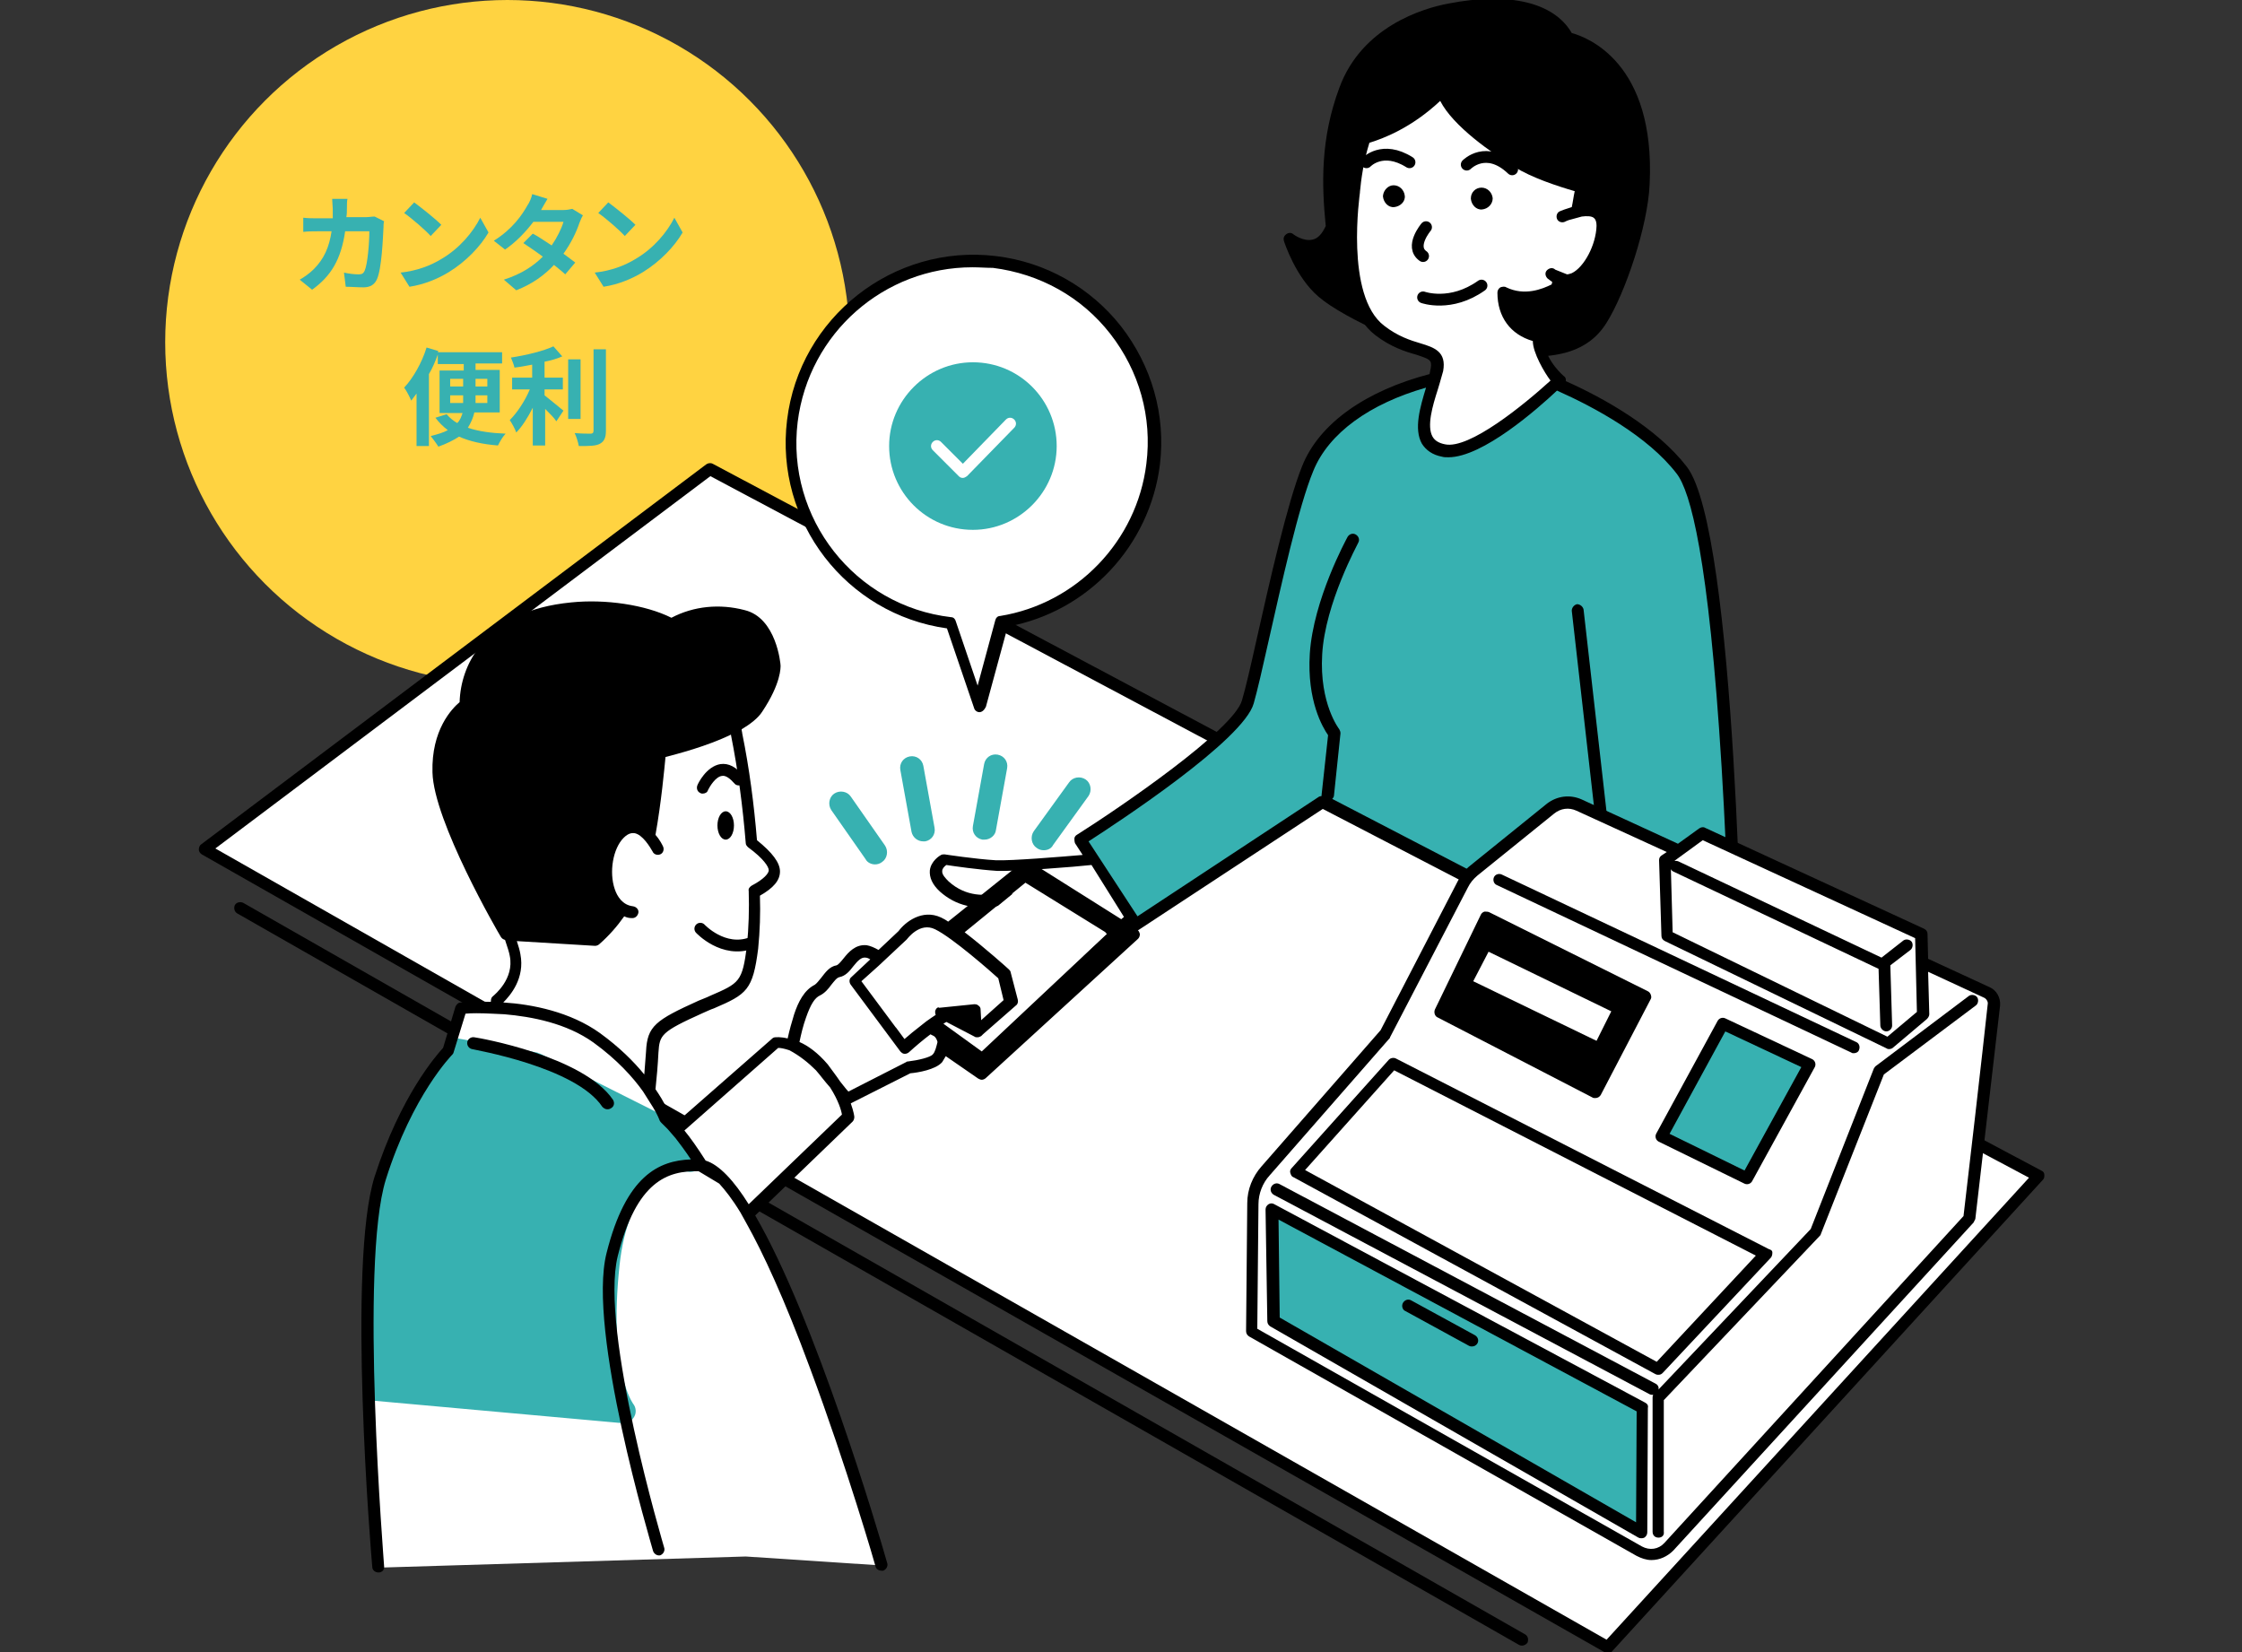
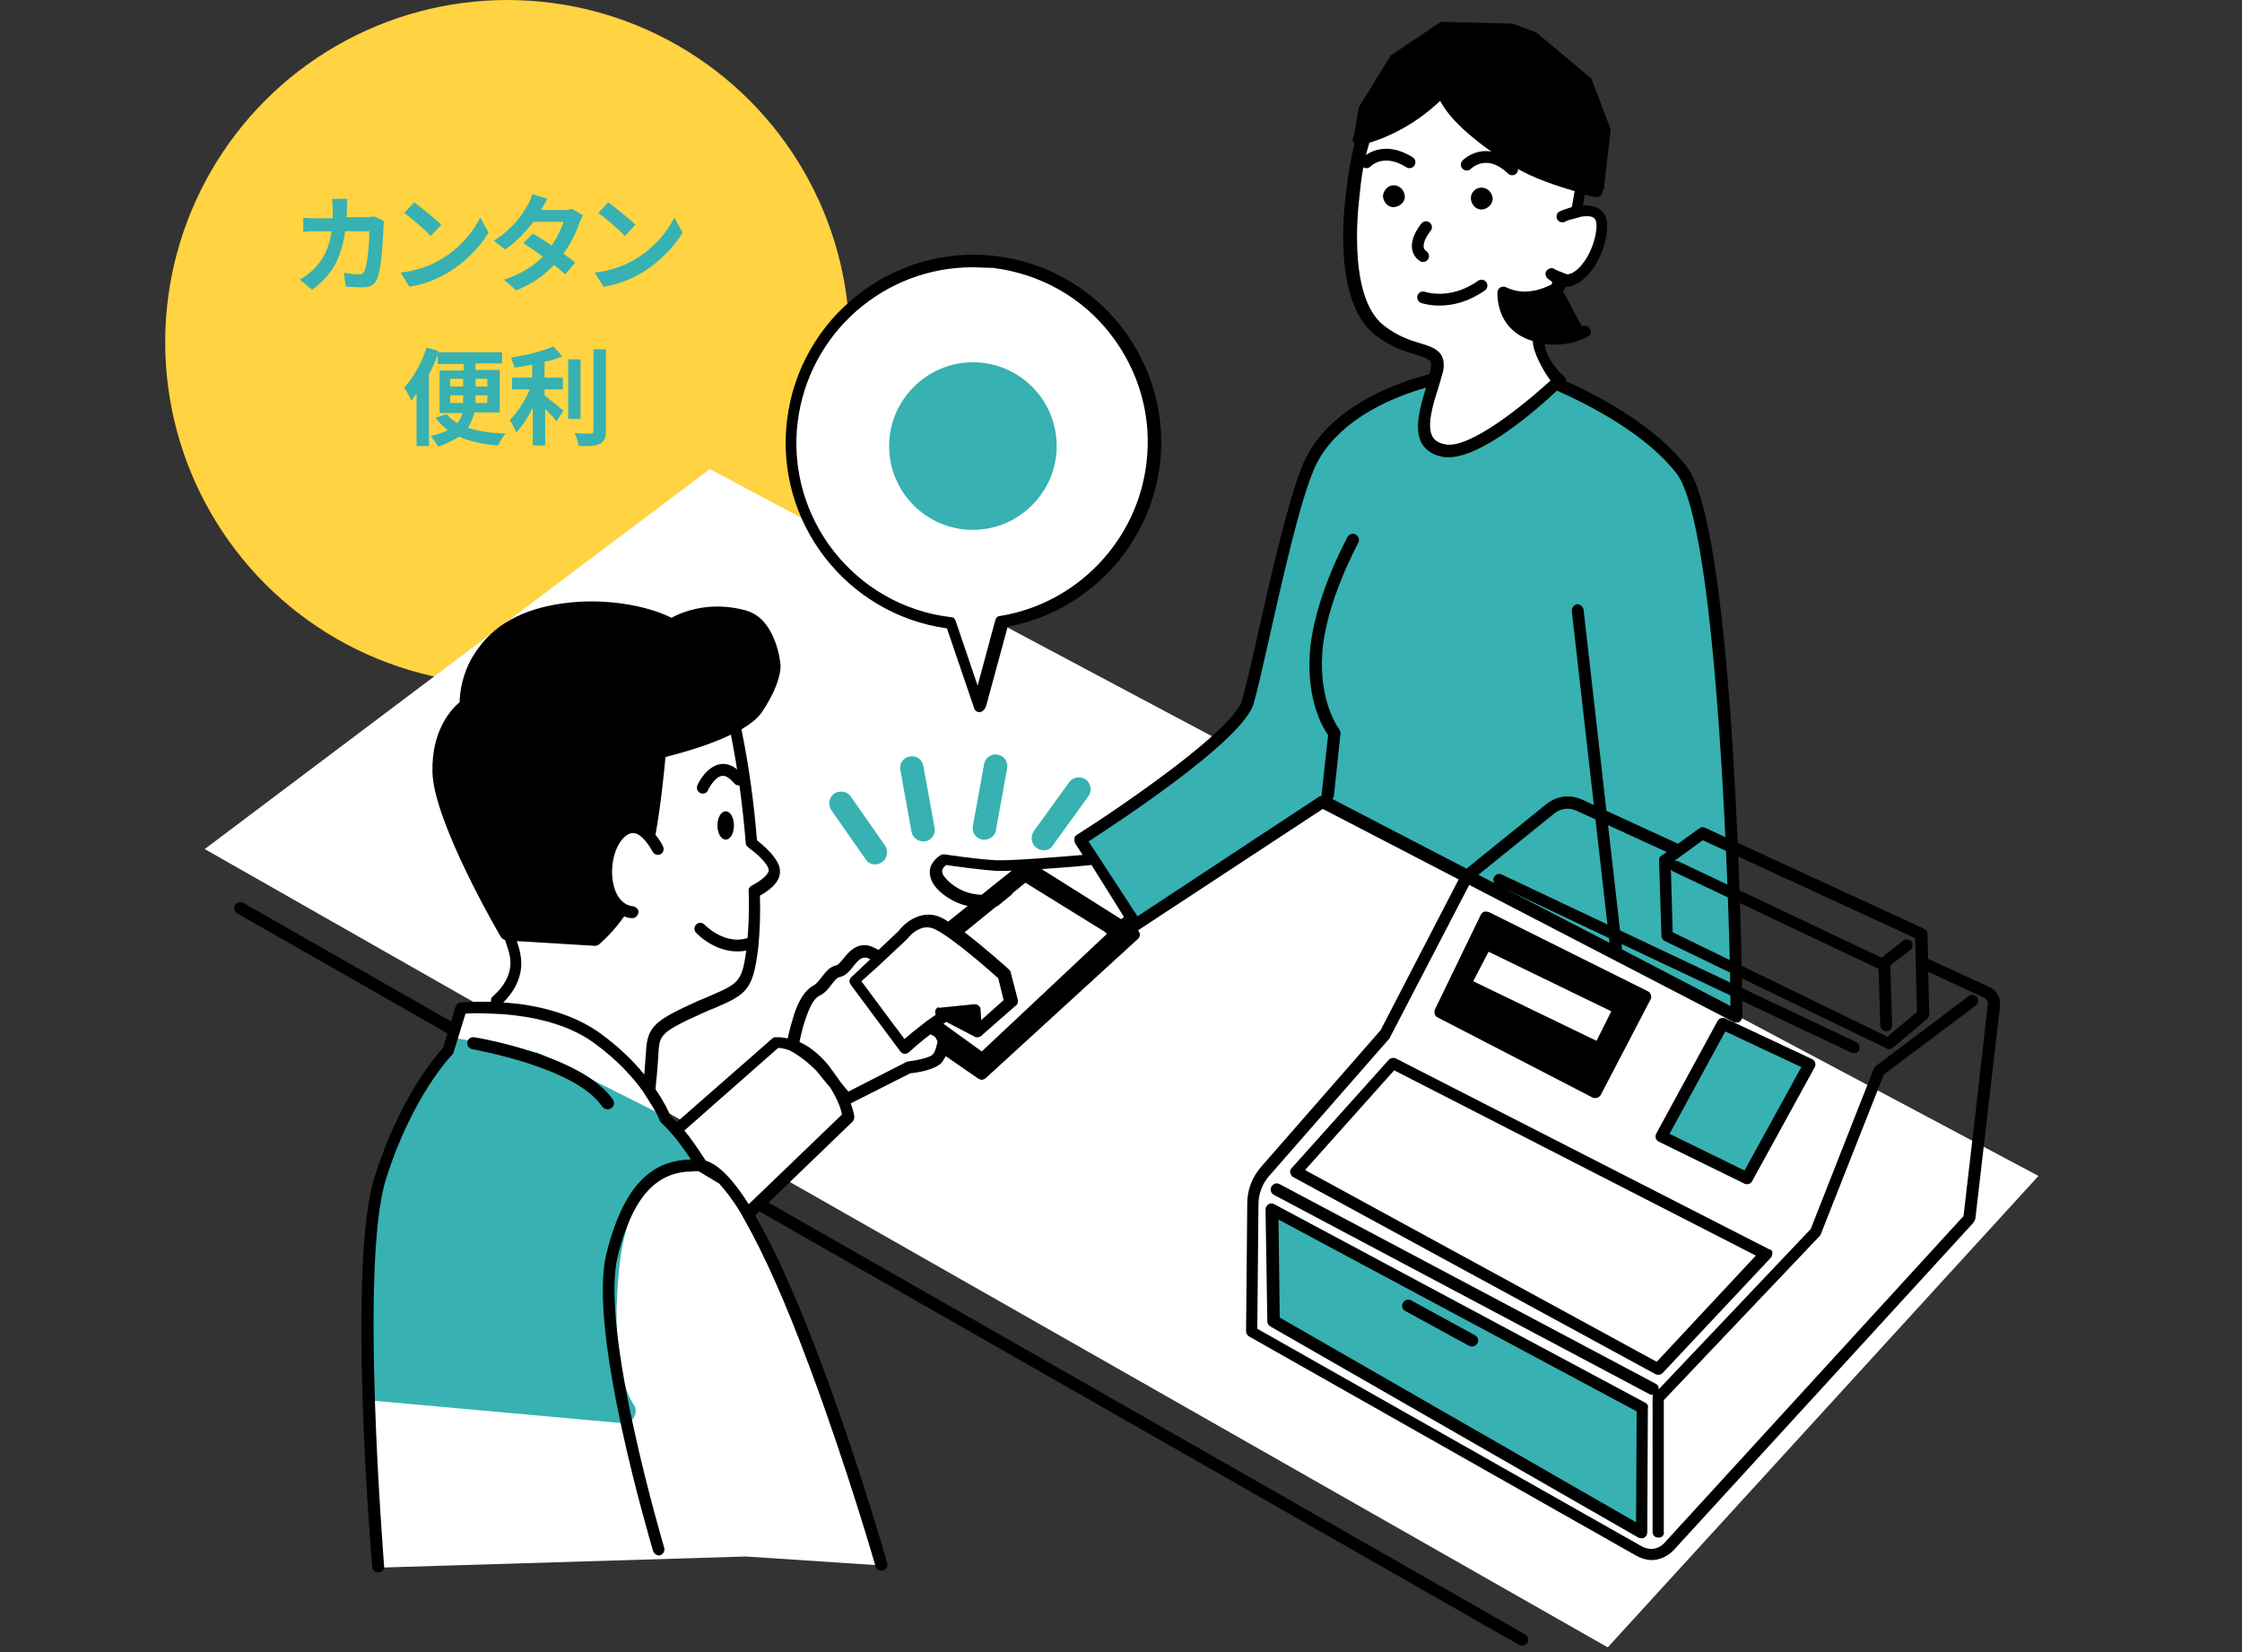
<svg xmlns="http://www.w3.org/2000/svg" version="1.1" id="レイヤー_1" x="0px" y="0px" viewBox="0 0 380 280" style="enable-background:new 0 0 380 280;" xml:space="preserve">
  <rect x="0" y="0" width="380" height="280" fill="#333333" stroke="none" />
  <style type="text/css">
	.st0{fill:#FFD341;}
	.st1{enable-background:new    ;}
	.st2{fill:#37b1b1;}
	.st3{fill-rule:evenodd;clip-rule:evenodd;fill:#FFFFFF;}
	.st4{fill-rule:evenodd;clip-rule:evenodd;fill:#37b1b1;}
	.st5{fill-rule:evenodd;clip-rule:evenodd;}
	.st6{fill:none;stroke:#000000;stroke-width:2;stroke-linecap:round;stroke-linejoin:round;}
	.st7{fill:#37b1b1;}
	.st8{fill:#020000;}
	.st9{fill:#FFFFFF;}
</style>
  <g id="グループ_267" transform="translate(220 -122)">
    <circle id="楕円形_39" class="st0" cx="-134" cy="180" r="58" />
    <g class="st1">
      <path class="st2" d="M-161.2,157.2c0,0.6,0,1.1-0.1,1.6h3.4c0.5,0,0.9-0.1,1.4-0.1l1.6,0.8c-0.1,0.3-0.1,0.8-0.1,1    c-0.1,1.9-0.3,7-1.1,8.8c-0.4,0.9-1.1,1.4-2.3,1.4c-1,0-2.1-0.1-3-0.1l-0.3-2.4c0.9,0.2,1.8,0.3,2.5,0.3c0.6,0,0.8-0.2,1-0.6    c0.5-1.1,0.8-4.7,0.8-6.7h-4.1c-0.7,4.8-2.4,7.6-5.6,9.9l-2.1-1.7c0.7-0.4,1.6-1,2.4-1.8c1.7-1.7,2.6-3.7,3-6.4h-2.4    c-0.6,0-1.6,0-2.4,0.1v-2.4c0.8,0.1,1.7,0.1,2.4,0.1h2.6c0-0.5,0-1,0-1.6c0-0.4-0.1-1.2-0.1-1.7h2.6    C-161.2,156-161.2,156.7-161.2,157.2z" />
      <path class="st2" d="M-145.2,165.9c3.1-1.8,5.4-4.6,6.6-7l1.4,2.5c-1.4,2.4-3.8,4.9-6.7,6.7c-1.8,1.1-4.1,2.1-6.7,2.5l-1.5-2.4    C-149.3,167.9-147,167-145.2,165.9z M-145.2,160.1l-1.8,1.9c-0.9-1-3.2-3-4.5-3.9l1.7-1.8C-148.6,157.2-146.3,159-145.2,160.1z" />
      <path class="st2" d="M-128.3,157.6h3.7c0.6,0,1.2-0.1,1.6-0.2l1.8,1.1c-0.2,0.3-0.4,0.8-0.6,1.3c-0.5,1.5-1.4,3.4-2.7,5.2    c0.8,0.6,1.5,1.1,2,1.5l-1.7,2c-0.5-0.5-1.2-1-1.9-1.6c-1.6,1.7-3.6,3.2-6.4,4.3l-2.1-1.8c3.1-1,5.1-2.4,6.6-3.9    c-1.2-0.9-2.4-1.7-3.3-2.3l1.6-1.6c1,0.5,2.1,1.3,3.2,2c0.9-1.3,1.7-2.9,2-4h-5.1c-1.3,1.7-2.9,3.4-4.8,4.7l-1.9-1.5    c3.2-2,4.8-4.4,5.7-6c0.3-0.4,0.7-1.3,0.8-1.9l2.6,0.8C-127.6,156.4-128.1,157.2-128.3,157.6z" />
      <path class="st2" d="M-112.3,165.9c3.1-1.8,5.4-4.6,6.6-7l1.4,2.5c-1.4,2.4-3.8,4.9-6.7,6.7c-1.8,1.1-4.1,2.1-6.7,2.5l-1.5-2.4    C-116.4,167.9-114.1,167-112.3,165.9z M-112.3,160.1l-1.8,1.9c-0.9-1-3.2-3-4.5-3.9l1.7-1.8C-115.7,157.2-113.4,159-112.3,160.1z" />
    </g>
    <g class="st1">
      <path class="st2" d="M-139.6,191.9c-0.2,0.9-0.6,1.8-1.1,2.6c1.8,0.6,3.9,0.9,6.4,1c-0.5,0.5-1,1.4-1.3,2    c-2.6-0.2-4.8-0.7-6.6-1.5c-0.9,0.6-2.1,1.2-3.5,1.7c-0.3-0.5-0.9-1.3-1.3-1.8c1.2-0.3,2.2-0.6,2.9-1c-0.8-0.6-1.5-1.3-2.1-2.1    l1.9-0.6c0.5,0.6,1.1,1.1,1.8,1.5c0.5-0.5,0.7-1.1,0.9-1.7h-3.9v-7.2h4.1v-1.1h-4.4v-1.6c-0.4,1.1-0.9,2.3-1.5,3.3v12.2h-2.1v-8.9    c-0.3,0.4-0.6,0.8-0.9,1.2c-0.2-0.5-0.8-1.7-1.2-2.2c1.5-1.6,3-4.2,3.8-6.8l2,0.6l-0.1,0.2h10.9v1.9h-4.5v1.1h4.1v7.2H-139.6z     M-143.7,187.5h2.2v-1.3h-2.2V187.5z M-141.5,190.3c0-0.2,0-0.5,0-0.7V189h-2.2v1.3H-141.5z M-137.4,189h-2v0.6c0,0.2,0,0.5,0,0.7    h2V189z M-139.4,186.2v1.3h2v-1.3H-139.4z" />
      <path class="st2" d="M-127.7,189c0.9,0.7,2.7,2.2,3.2,2.6l-1.2,1.8c-0.4-0.6-1.2-1.4-1.9-2.1v6.2h-2.1v-6.4    c-0.8,1.6-1.8,3.2-2.8,4.2c-0.2-0.6-0.7-1.5-1.1-2.1c1.3-1.3,2.6-3.3,3.4-5.2h-3v-2h3.4v-2.2c-1,0.2-2.1,0.4-3,0.5    c-0.1-0.5-0.4-1.2-0.6-1.7c2.6-0.4,5.5-1.1,7.2-1.9l1.5,1.7c-0.9,0.4-1.9,0.7-3,0.9v2.7h3.1v2h-3.1V189z M-121.6,193h-2.1v-10.1    h2.1V193z M-117.3,181.1V195c0,1.2-0.3,1.8-1,2.2c-0.7,0.4-1.9,0.4-3.6,0.4c-0.1-0.6-0.4-1.6-0.7-2.2c1.2,0.1,2.3,0.1,2.7,0.1    c0.3,0,0.5-0.1,0.5-0.5v-13.8H-117.3z" />
    </g>
  </g>
  <g>
    <path id="パス_1130" class="st3" d="M34.7,143.9l85.6-64.4l225.2,119.8l-73,79.9L34.7,143.9z" />
-     <path d="M272.6,280.2c-0.2,0-0.3,0-0.5-0.1L34.2,144.8c-0.3-0.2-0.5-0.5-0.5-0.8s0.1-0.7,0.4-0.9l85.6-64.4   c0.3-0.2,0.7-0.3,1.1-0.1l225.2,119.8c0.3,0.1,0.5,0.4,0.5,0.7s0,0.6-0.2,0.8l-73,79.9C273.1,280.1,272.8,280.2,272.6,280.2z    M36.5,143.8l235.8,134.1l71.6-78.3L120.4,80.7L36.5,143.8z" />
    <path d="M258,278.9c-0.2,0-0.3,0-0.5-0.1l-217.3-124c-0.5-0.3-0.6-0.9-0.4-1.4c0.3-0.5,0.9-0.6,1.4-0.4l217.3,124   c0.5,0.3,0.6,0.9,0.4,1.4C258.7,278.7,258.3,278.9,258,278.9z" />
  </g>
  <g>
    <path id="パス_1132" class="st4" d="M257.4,62.4c0,0,19.4,6.5,27.7,17.3s9.4,92.5,9.4,92.5l-70.2-36.3l-31.7,20.9l-9.4-14.4   c0,0,26.6-16.9,28.4-23.4s6.5-30.6,10.1-39.6S238,62.8,257.4,62.4" />
    <path id="パス_1135" class="st3" d="M185.4,145.7c0,0-12.9,1.2-16.5,1s-8.8-1-8.8-1s-3.2,1.7,0,4.6c3.1,2.8,6.6,2.7,9.3,2.2   s8.8,2.9,8.8,2.9l6.5,6.2l7-5.8L185.4,145.7z" />
-     <path d="M266.4,5.6c-3-5.2-10.6-7-20.9-5c-4.3,0.8-14.7,3.9-18.5,14.3c-3.2,8.6-3,16.3-2.3,23.4c-0.6,1.3-1.3,2.1-2.2,2.3   c-1.6,0.4-3.3-0.9-3.3-0.9c-0.3-0.3-0.8-0.3-1.2,0c-0.4,0.3-0.5,0.7-0.4,1.1c0.1,0.3,2,6.2,5.9,9.5c4.4,3.8,17.2,9.3,21.9,9.9   c2.8,0.3,5.7,0.5,8.5,0.5c1.9,0,3.8-0.1,5.6-0.2l0.3,0c3.7-0.2,9.2-0.5,12.5-5.8c3.2-5.1,7-16.4,7.3-23.5   C280.6,10.6,269,6.3,266.4,5.6z" />
    <path class="st3" d="M267.2,36c1.2-5.9,1.9-11.7,0.9-15.3c-2.3-8.6-6.9-15.2-16.7-14.7c-15.8,0.8-20.9,15.5-22,26.4l0,0   c0,0-2.7,18,4.5,23.6c5.7,4.4,10.5,2.5,9.7,6.6c-0.8,4.2-5.2,12.5,1,13.8c6.2,1.3,19.7-11.9,19.7-11.9s-5.2-4.4-3.1-8.8   c0.6-1.4,1.8-4.4,3-8.2c3.8,1.4,7.2-4.6,7.3-8.9C271.7,35.5,269.2,35.5,267.2,36z" />
    <path d="M285.9,79.1c-5.1-6.6-14-11.6-20.5-14.5c0-0.1,0-0.1,0-0.2c0-0.3-0.1-0.5-0.4-0.7c0,0-2.9-2.5-3.2-5.4   c0.6,0.1,1.3,0.1,1.8,0.1c3.5,0,5.5-1.4,5.6-1.4c0.5-0.3,0.6-0.9,0.2-1.4c-0.3-0.4-0.8-0.5-1.3-0.3l-3.2-6c0.1-0.1,0.1-0.1,0.1-0.1   c0.2-0.2,0.3-0.4,0.4-0.6c0.5,0,1.1-0.1,1.6-0.4c3.1-1.4,5.3-6.1,5.4-9.7c0.1-1.8-0.7-2.7-1.4-3.1c-0.8-0.5-1.7-0.6-2.7-0.6   c0.1-0.6,0.2-1.2,0.3-1.8c1,0.3,1.7,0.4,1.8,0.4c0.1,0,0.1,0,0.2,0c0.5,0,0.9-0.3,1-0.8c0-0.1,0-0.2,0-0.3l0.2,0l1.2-10.4l-3.3-8.6   l-9.3-7.8l-4-1.5l-12.2-0.3l-8.5,5.7l-5.4,8.8l-0.8,4.7c-0.2,0.2-0.2,0.5-0.2,0.8c0,0,0,0.1,0,0.1l0,0.2l0.1,0   c0.1,0.1,0.1,0.2,0.2,0.3c-0.6,2.4-1.1,5-1.4,8c-0.2,1.1-2.7,18.7,4.9,24.5c2.6,2,5.1,2.8,6.9,3.3c2.4,0.8,2.7,0.9,2.5,2.3   c-0.1,0.3-0.1,0.6-0.2,1c-10.7,2.8-18.7,8.3-21.6,15.6c-2.5,6.2-5.5,19.5-7.7,29.3c-1,4.5-1.9,8.4-2.5,10.4   c-1.4,5-20.7,18.2-28,22.8c-0.2,0.1-0.4,0.4-0.4,0.6s0,0.5,0.1,0.8l1.3,2c-3.6,0.3-12,1-14.7,0.9c-3.5-0.2-8.7-1-8.7-1   c-0.2,0-0.4,0-0.6,0.1c-0.2,0.1-1.7,1-1.9,2.6c-0.1,1.2,0.4,2.4,1.7,3.6c2.7,2.4,6,3.2,10.2,2.4c1.7-0.3,5.8,1.5,8,2.7l6.4,6.1   c0.2,0.2,0.4,0.3,0.7,0.3c0.2,0,0.5-0.1,0.6-0.2l6.3-5.2l0.1,0.1c0.1,0.2,0.4,0.4,0.6,0.4c0.3,0.1,0.5,0,0.8-0.1l31.2-20.5   l69.6,36.1c0.1,0.1,0.3,0.1,0.5,0.1c0.2,0,0.4,0,0.5-0.1c0.3-0.2,0.5-0.5,0.5-0.9C295.4,168.8,294.3,90,285.9,79.1z M244.6,62.9   C244.6,62.8,244.6,62.8,244.6,62.9c0.6-3.3-1.5-4-3.8-4.7c-1.7-0.5-3.9-1.2-6.2-3c-6.7-5.1-4.1-22.4-4.1-22.6c0,0,0,0,0-0.1   c0.2-2.1,0.6-5.1,1.6-8.3c2.3-0.7,7.1-2.5,12-7.1c2.2,4.3,8.7,8.8,12.6,11.2c2.9,1.8,7.1,3.2,10.2,4.1c-0.2,0.9-0.3,1.8-0.5,2.7   c-1,0.3-1.8,0.6-2,0.7c-0.5,0.2-0.7,0.8-0.5,1.3c0.2,0.5,0.8,0.7,1.3,0.5c0.2-0.1,0.4-0.2,0.7-0.3l2.2-0.6c0.8-0.1,1.6-0.1,2,0.2   c0.1,0.1,0.5,0.3,0.5,1.4c-0.1,3.2-2.1,7-4.2,8c-0.3,0.1-0.6,0.2-0.8,0.2l-2-0.8c-0.4-0.4-1-0.3-1.4,0.1c-0.4,0.4-0.3,1,0.1,1.4   c0.3,0.2,0.5,0.4,0.8,0.6c0,0.1-0.1,0.2-0.1,0.4c-1.6,0.8-4.6,2-7.7,0.5c-0.3-0.2-0.7-0.1-1,0c-0.3,0.2-0.5,0.5-0.5,0.9   c0,4.1,2.2,7.1,6,8.2c0,2,2,5.4,3,6.7c-4.5,4.1-13.8,11.7-17.9,10.8c-1-0.2-1.7-0.6-2.1-1.3c-1-1.8,0-5.2,0.9-8   c0.1-0.3,0.2-0.7,0.3-1 M184.8,160.2l-5.8-5.6c-0.1-0.1-0.1-0.1-0.2-0.2c-0.6-0.3-5.6-3.1-8.7-3.1c-0.3,0-0.5,0-0.8,0.1   c-2.2,0.4-5.5,0.7-8.5-2c-0.5-0.5-1.2-1.2-1.1-1.8c0-0.4,0.4-0.8,0.7-1c1.3,0.2,5.5,0.8,8.6,1c3.2,0.1,13.4-0.7,16-1l5.5,8.8   L184.8,160.2z M274.9,160.9c0-0.1,0-0.2,0-0.4l-6.5-57.2c-0.1-0.5-0.6-0.9-1.1-0.9c-0.5,0.1-0.9,0.6-0.9,1.1l6.4,56.3l-47-24.4   c0.2-0.2,0.3-0.4,0.3-0.6l1.1-10.5c0-0.3-0.1-0.5-0.2-0.7c0,0-3.4-4.3-2.9-12.7c0.5-8.7,6.1-18.8,6.1-18.9c0.3-0.5,0.1-1.1-0.4-1.4   s-1.1-0.1-1.4,0.4c-0.2,0.4-5.8,10.6-6.4,19.8c-0.5,8,2.2,12.5,3.1,13.8l-1.1,10.1c0,0.1,0,0.1,0,0.2c-0.1,0-0.3,0.1-0.4,0.1   l-30.8,20.3l-8.3-12.7c5.1-3.3,26.3-17.2,28-23.4c0.6-2.1,1.5-6,2.5-10.5c2.2-9.7,5.1-22.9,7.6-28.9c2.6-6.4,9.6-11.4,19.1-14.1   c-1,3.3-2.1,7-0.7,9.5c0.7,1.1,1.8,1.9,3.4,2.2c0.3,0.1,0.7,0.1,1.1,0.1c5.8,0,15.1-8.2,18.4-11.3c6.3,2.8,15.4,7.7,20.3,14.1   c2.3,3,5.4,14,7.6,49.7c1.1,17.9,1.5,35.2,1.5,40.5L274.9,160.9z" />
    <path id="パス_1159" class="st5" d="M236.2,31.4c1,0,1.8,0.8,1.9,1.8s-0.8,1.8-1.8,1.9s-1.8-0.8-1.9-1.8c0,0,0-0.1,0-0.1   C234.5,32.2,235.3,31.4,236.2,31.4" />
    <path id="パス_1160" class="st5" d="M251.1,31.8c1,0,1.8,0.8,1.9,1.8c0,1-0.8,1.8-1.8,1.9s-1.8-0.8-1.9-1.8c0,0,0-0.1,0-0.1   C249.3,32.6,250.1,31.8,251.1,31.8" />
    <path id="パス_1161" class="st6" d="M241.7,38.5c0,0-2.8,3.3-0.5,4.9 M248.6,27.9c0,0,3.3-3.4,7.7,0.8 M231.6,27.5   c0,0,2.7-2.9,7.3,0 M241.2,50.4c0,0,4.7,1.7,9.9-2" />
  </g>
  <g>
    <path class="st3" d="M166.4,178.2l21.3-19.9l-13.9-8.6l-11.1,9.1c-1.4-1-2.6-1.9-3.6-2.3c-3.4-1.6-6,2.1-6,2.1l-4.1,3.8   c-0.8-0.6-1.6-1-2.3-1.1c-2.2-0.3-3.3,3.1-4.8,3.4c-1.5,0.3-2.1,2.6-3.5,3.2c-1.3,0.6-2.1,2-3,4.4c-0.5,1.6-1,3.3-1.2,5   c0,0,0,0,0,0c-1.7-0.6-2.8-0.5-2.8-0.5l-16.9,14.9c-1.2-1.3-1.9-1.9-1.9-1.9s-0.7-2-2.7-4.8c0.2-1.9,0.4-4.4,0.5-6.5   c0.2-3.7,1.1-4.4,8.1-7.6s7.9-2.8,8.8-10.1c0.3-3.1,0.4-6.3,0.3-9.4l0,0c1.4-0.7,3.4-2,3.4-3.5c0-1.6-2.5-3.7-3.9-4.7   c-0.5-6.2-1.3-12.4-2.5-18.5c-2.6-12.9-13.8-17.1-24.3-17.1s-17.7,6.8-20.6,18.4c-2.9,11.6,6.4,31.5,7.4,36.1   c0.9,4.6-3.1,7.7-3.1,7.7c0,0.4,0.1,0.8,0.1,1.2c-3.6-0.2-6.2,0.1-6.2,0.1l-2.2,7.2c0,0-6.8,6.8-11.5,21.6   c-4.7,14.8-0.4,65.8-0.4,65.8l62.6-1.9l22.7,1.5c0,0-12-41.5-22.7-59.5l17.1-16.4l-0.3-3.1l10.5-5.3c0,0,4-0.4,4.9-1.5   s1.2-3.7-0.3-4.7c-0.4-0.2-0.9-0.4-1.3-0.5c0.6-0.5,1.2-0.9,1.8-1.3L166.4,178.2z" />
    <path class="st7" d="M118.4,195.4l-4.7-5.5c-0.2-0.2-0.4-0.4-0.6-0.5l-21.5-10.8c-0.2-0.1-0.4-0.1-0.5-0.2l-14.1-2.5   c-0.3,1.2-0.4,1.4-0.9,2.1c-0.3,0.5-8.8,10.8-12.4,22.3c-2.5,7.9-2.2,34-2.1,35.1c0,1,0.8,1.9,1.8,2l42.1,3.8c0.1,0,0.1,0,0.2,0   c0.7,0,1.4-0.4,1.8-1.1c0.4-0.7,0.3-1.6-0.2-2.2c0-0.1-4.2-5.4-2.3-23.4c0.7-6.6,2.7-11.5,5.9-14c2.9-2.3,5.8-2,5.9-1.9   c0.8,0.1,1.6-0.3,2-1C119,196.9,118.9,196,118.4,195.4z" />
    <path d="M192.6,157.4L174.5,146c-0.4-0.2-0.8-0.2-1.2,0.1l-12.6,10.1c-0.4-0.3-0.8-0.5-1.2-0.7c-3.2-1.5-6.1,0.8-7.2,2.3l-3.4,3.2   c-0.7-0.4-1.4-0.7-2-0.8c-1.9-0.2-3.1,1.2-3.9,2.2c-0.4,0.5-0.9,1.1-1.2,1.2c-1.2,0.2-1.9,1.2-2.6,2.1c-0.4,0.5-0.8,1-1.1,1.2   c-1.8,0.9-2.8,2.9-3.5,5c-0.4,1.3-0.8,2.7-1.1,4.1c-1.2-0.3-2-0.2-2.1-0.2c-0.2,0-0.4,0.1-0.5,0.2l-16.2,14.2   c-0.5-0.5-0.9-0.9-1.1-1.1c-0.2-0.6-1-2.3-2.5-4.5c0.2-1.8,0.4-4.2,0.5-6.2c0.2-3,0.4-3.5,7.5-6.7c0.7-0.3,1.3-0.6,1.9-0.8   c5.6-2.4,6.6-3.1,7.5-10.1c0.3-3,0.4-6,0.3-9c2.3-1.3,3.4-2.6,3.4-4.1c0-1.5-1.3-3.2-3.9-5.3c-0.5-6.1-1.3-12.2-2.5-18.1   c0-0.2-0.1-0.4-0.1-0.7c1.5-0.9,2.8-1.9,3.5-3c3.2-4.8,3.1-7.5,3.1-7.8c0,0,0,0,0,0c0-0.3-0.7-8.1-6.1-9.4   c-4.2-1.1-8.6-0.7-12.4,1.3c-4.4-2.2-11.2-3.2-17-2.6c-7.2,0.7-12.5,3.3-15.6,7.6c-2.1,2.7-3.2,6-3.3,9.3   c-1.3,1.1-4.8,4.7-4.6,11.9c0.2,8.3,11.1,27.1,11.6,27.9c0.2,0.3,0.4,0.4,0.7,0.5c0.4,1.2,0.7,2.1,0.8,2.7c0.8,3.9-2.6,6.6-2.8,6.8   c-0.3,0.2-0.4,0.5-0.4,0.9c0,0,0,0,0,0.1c-2.9-0.1-4.9,0.1-5.1,0.1c-0.4,0-0.7,0.3-0.9,0.7l-2.1,7c-1.1,1.2-7.2,8.1-11.6,21.8   c-4.7,14.8-0.6,64.1-0.4,66.2c0,0.5,0.5,0.9,1,0.9c0,0,0.1,0,0.1,0c0.6,0,1-0.5,0.9-1.1c0-0.5-4.2-51.1,0.3-65.5   c4.5-14.3,11.2-21.1,11.3-21.2c0.1-0.1,0.2-0.3,0.2-0.4l2-6.5c0.9-0.1,2.5-0.1,4.5,0l2.1,0.1c4.6,0.4,10.5,1.5,15.1,4.8   c4,2.9,6.7,5.9,8.4,8.3l1.7,2.7c0.8,1.3,1.1,2.2,1.1,2.2c0.1,0.2,0.2,0.3,0.3,0.4c0,0,0.4,0.4,1.1,1.1l1.3,1.5   c0.7,0.9,1.6,2.1,2.6,3.6c-5.4,0.2-11,2.7-14.3,15.9c-3.3,13.1,7.5,49,7.9,50.5c0.2,0.5,0.7,0.8,1.2,0.7c0.5-0.2,0.8-0.7,0.7-1.2   c-0.1-0.4-11-36.9-7.9-49.5c3.2-12.8,8.5-14.5,13.7-14.4l3.5,2.1c1,1.1,2.2,2.6,3.6,4.9l1,1.8c2.8,5,6.4,12.7,10.8,24.6   c6.2,16.6,11.1,33.5,11.1,33.6c0.1,0.4,0.5,0.7,1,0.7c0.1,0,0.2,0,0.3,0c0.5-0.2,0.8-0.7,0.7-1.2c-1.5-5.3-12.2-41.5-22.4-59   l16.5-15.9c0.2-0.2,0.3-0.5,0.3-0.8c0-0.1-0.1-0.9-0.6-2.3l10.1-5.1c1.2-0.1,4.3-0.6,5.4-1.9c0.2-0.3,0.4-0.7,0.6-1l5.5,3.8   c0.2,0.1,0.4,0.2,0.6,0.2c0.2,0,0.5-0.1,0.7-0.3l25.8-23.6c0.2-0.2,0.3-0.5,0.3-0.8C193.1,157.9,192.9,157.6,192.6,157.4z    M109.5,178.2c-0.1,1.2-0.2,2.5-0.3,3.9c-1.8-2.2-4.2-4.6-7.5-7c-5-3.6-11.5-4.9-16.4-5.2c1.2-1.2,3.7-4.1,2.9-8.2   c-0.1-0.6-0.3-1.3-0.6-2.2l13.2,0.8c0,0,0,0,0.1,0c0.2,0,0.5-0.1,0.7-0.3c1.6-1.4,3-3,4.2-4.7c0.4,0.2,0.8,0.3,1.3,0.3   c0,0,0.1,0,0.1,0c0.5,0,0.9-0.4,1-0.9c0.1-0.5-0.3-1-0.9-1.1c-1.8-0.2-2.7-1.7-3.1-2.9c-1-2.9-0.3-6.9,1.5-8.7   c0.9-0.9,1.5-0.8,1.8-0.8c1.4,0.2,2.7,2.4,3.1,3.1c0.2,0.5,0.8,0.7,1.3,0.5c0.5-0.2,0.7-0.8,0.5-1.3c-0.1-0.2-0.5-1.1-1.3-2   c1-5.6,1.5-11.2,1.7-13.2c1.9-0.5,7-1.8,11.1-3.8c0,0,0,0.1,0,0.1c1.2,6,2,12.2,2.5,18.3c0,0.3,0.2,0.5,0.4,0.7   c2.6,1.9,3.5,3.3,3.5,3.9c0,0.5-0.8,1.5-2.9,2.6c-0.3,0.2-0.6,0.5-0.5,0.9c0.1,3.1,0,6.2-0.3,9.3c-0.8,6.1-1.2,6.3-6.3,8.5   c-0.6,0.3-1.2,0.5-1.9,0.8C111.1,172.9,109.7,173.9,109.5,178.2z M126.9,204.1c-2.5-4-5-6.7-7.3-7.4c-1.4-2.2-2.6-3.9-3.6-5.1   l15.9-14c0.4,0,1,0.1,1.9,0.4c1.7,0.9,3.2,2.1,4.5,3.4c0.7,0.8,1.5,1.9,2.4,2.9c1.4,2.2,1.9,3.9,2,4.6L126.9,204.1z M158.1,178.7   c-0.4,0.5-2.5,1-4.2,1.2c-0.1,0-0.2,0-0.3,0.1l-9.8,5c-0.4-0.4-0.9-1.1-1.4-1.7c-0.6-0.9-1.3-1.8-2.1-2.9c-1.7-2-3.4-3.2-4.8-3.8   c0.3-1.4,0.6-2.7,1.1-4.1c0.8-2.3,1.5-3.4,2.4-3.8c0.8-0.4,1.4-1.1,1.9-1.8c0.5-0.6,0.9-1.2,1.4-1.3c1-0.2,1.7-1,2.3-1.8   c0.8-1,1.4-1.6,2.1-1.5c0.2,0,0.5,0.1,0.8,0.3l-3.2,3c-0.4,0.3-0.4,0.9-0.1,1.3l8.4,11.3c0.2,0.2,0.4,0.4,0.7,0.4c0,0,0.1,0,0.1,0   c0.2,0,0.5-0.1,0.7-0.3c1.1-1,2.4-2.1,3.6-3c0.2,0.1,0.4,0.2,0.6,0.3c0.3,0.2,0.5,0.6,0.6,1C158.7,177.4,158.5,178.3,158.1,178.7z    M158.5,171.4c0,0.2,0,0.4,0.1,0.6c-0.5,0.3-1,0.7-1.6,1.1l-2.4,1.9c-0.5,0.4-0.9,0.8-1.3,1.1l-1.4-1.9c0,0-0.1-0.1-0.1-0.1   l-5.8-7.8l2.9-2.6l4.7-4.4c0,0,0.1-0.1,0.1-0.1c0.1-0.1,2.2-3,4.8-1.7c2.9,1.4,9.5,7.2,10.7,8.3l0.9,3.7l-3.8,3.4l-0.1-1.8   c0-0.3-0.1-0.5-0.4-0.7c-0.2-0.2-0.5-0.2-0.7-0.2l-5.9,0.6C159,170.6,158.6,170.9,158.5,171.4z M166.4,178.2l-6.5-4.7   c0.2-0.1,0.3-0.2,0.5-0.3l4.8,2.5c0.1,0.1,0.3,0.1,0.5,0.1c0.2,0,0.4-0.1,0.6-0.2c0.1-0.1,0.2-0.2,0.3-0.3l5.6-4.9   c0.3-0.2,0.4-0.6,0.3-1l-1.2-4.6c0-0.2-0.2-0.4-0.3-0.5c-0.2-0.2-4-3.6-7.5-6.3l10.3-8.4l13.9,8.6L166.4,178.2z" />
    <path d="M102.9,188c-0.3,0-0.6-0.2-0.8-0.4c-4.5-6.8-21.9-9.7-22.1-9.8c-0.5-0.1-0.9-0.6-0.8-1.2c0.1-0.5,0.6-0.9,1.2-0.8   c0.8,0.1,18.5,3.2,23.5,10.6c0.3,0.5,0.2,1.1-0.3,1.4C103.3,188,103.1,188,102.9,188z" />
    <path id="パス_1164" class="st6" d="M118.7,157.4c0,0,3.9,4.2,8.7,2.4" />
    <path id="パス_1169" class="st5" d="M123,137.5c0.8,0,1.4,1.1,1.4,2.4s-0.6,2.4-1.4,2.4s-1.4-1.1-1.4-2.4S122.2,137.5,123,137.5" />
    <path class="st8" d="M119.1,134.5c-0.1,0-0.3,0-0.4-0.1c-0.5-0.2-0.7-0.8-0.5-1.3c0.1-0.3,1.5-3.2,3.9-3.6c1.4-0.2,2.7,0.5,3.9,2   c0.3,0.4,0.3,1.1-0.1,1.4c-0.4,0.3-1.1,0.3-1.4-0.1c-0.8-0.9-1.5-1.4-2.1-1.3c-1.1,0.1-2.1,1.8-2.4,2.4   C119.9,134.3,119.5,134.5,119.1,134.5z" />
    <path class="st7" d="M148.3,146.5c-0.6,0-1.3-0.3-1.6-0.9l-5.8-8.3c-0.6-0.9-0.4-2.2,0.5-2.8c0.9-0.6,2.2-0.4,2.8,0.5l5.8,8.3   c0.6,0.9,0.4,2.2-0.5,2.8C149.1,146.4,148.7,146.5,148.3,146.5z M176.9,144.1c-0.4,0-0.8-0.1-1.2-0.4c-0.9-0.6-1.1-1.9-0.5-2.8   l6-8.3c0.6-0.9,1.9-1.1,2.8-0.5c0.9,0.6,1.1,1.9,0.5,2.8l-6,8.3C178.2,143.8,177.6,144.1,176.9,144.1z M156.5,142.6   c-1,0-1.8-0.7-2-1.6l-1.9-10.5c-0.2-1.1,0.5-2.1,1.6-2.3c1.1-0.2,2.1,0.5,2.3,1.6l1.9,10.5c0.2,1.1-0.5,2.1-1.6,2.3   C156.7,142.6,156.6,142.6,156.5,142.6z M166.9,142.3c-0.1,0-0.2,0-0.4,0c-1.1-0.2-1.8-1.2-1.6-2.3l1.9-10.5   c0.2-1.1,1.2-1.8,2.3-1.6c1.1,0.2,1.8,1.2,1.6,2.3l-1.9,10.5C168.7,141.6,167.8,142.3,166.9,142.3z" />
  </g>
  <g>
-     <path class="st3" d="M336.8,168.2l-11-5l-0.1-4.8l-37.1-17.1l-4.1,3l-16.9-7.7c-1.6-0.7-3.5-0.5-4.8,0.6l-13,10.5   c-0.8,0.6-1.4,1.4-1.9,2.3l-13.2,25.4l-20.3,23.2c-1.4,1.5-2.1,3.5-2.1,5.6c-0.1,6.7-0.2,21.7-0.2,21.7l65.7,37.2   c1.6,0.9,3.7,0.6,5-0.8l50.9-55.6c0,0,3.4-29.2,4.2-36.2C338.1,169.4,337.6,168.5,336.8,168.2z" />
    <path id="パス_1181" class="st4" d="M216.2,205.2l62.2,33.6v20.5l-62-35.5L216.2,205.2z" />
    <path id="パス_1183" class="st4" d="M292,173.5l-10.4,19.1l14.5,7.1l10.6-19.3L292,173.5z" />
    <path d="M281.1,260.6c-0.6,0-1-0.4-1-1l0-22.7c0-0.2,0-0.3,0.1-0.5c-0.2,0-0.4,0-0.6-0.1l-63.7-33.8c-0.5-0.3-0.7-0.9-0.4-1.4   c0.3-0.5,0.9-0.7,1.4-0.4l63.7,33.8c0.4,0.2,0.6,0.6,0.5,1l25.8-27.2l10.7-27.2c0.1-0.2,0.2-0.3,0.3-0.4l15.8-11.9   c0.4-0.3,1.1-0.2,1.4,0.2c0.3,0.4,0.2,1.1-0.2,1.4l-15.6,11.7l-10.7,27.1c0,0.1-0.1,0.2-0.2,0.3l-26.4,27.8l0,22.3   C282.1,260.2,281.7,260.6,281.1,260.6L281.1,260.6z" />
    <path id="パス_1184" class="st6" d="M292,173.5l-10.4,19.1l14.5,7.1l10.6-19.3L292,173.5z" />
    <path d="M299.8,211.7l-63.2-32.3c-0.4-0.2-0.9-0.1-1.2,0.2L218.9,198c-0.2,0.2-0.3,0.5-0.2,0.8c0.1,0.3,0.2,0.6,0.5,0.7l61.4,33.4   c0.2,0.1,0.3,0.1,0.5,0.1c0.3,0,0.5-0.1,0.7-0.3l18.3-19.5c0.2-0.2,0.3-0.5,0.3-0.9S300.1,211.8,299.8,211.7z M280.8,230.8   l-59.6-32.5l15.1-16.9l61.3,31.4L280.8,230.8z" />
    <path d="M238.2,222.2l10.8,5.9c0.2,0.1,0.3,0.1,0.5,0.1c0.4,0,0.7-0.2,0.9-0.5c0.3-0.5,0.1-1.1-0.4-1.4l-10.8-5.9   c-0.5-0.3-1.1-0.1-1.4,0.4C237.5,221.3,237.7,222,238.2,222.2z" />
    <path d="M314.2,178.5c-0.1,0-0.3,0-0.4-0.1l-60.1-28.4c-0.5-0.2-0.7-0.8-0.5-1.3c0.2-0.5,0.8-0.7,1.3-0.5l60.1,28.4   c0.5,0.2,0.7,0.8,0.5,1.3C315,178.3,314.6,178.5,314.2,178.5z" />
    <path d="M278.8,237.7l-62.8-33.6c-0.3-0.2-0.7-0.2-1,0c-0.3,0.2-0.5,0.5-0.5,0.9l0.3,18.9c0,0.4,0.2,0.7,0.5,0.9l62.4,35.8   c0.2,0.1,0.3,0.1,0.5,0.1s0.3,0,0.5-0.1c0.3-0.2,0.5-0.5,0.5-0.9l0.1-21.1C279.4,238.2,279.2,237.9,278.8,237.7z M277.3,258   l-60.4-34.7l-0.2-16.6l60.7,32.5L277.3,258z" />
    <path d="M337.2,167.3l-10.4-4.8l-0.1-4.2c0-0.4-0.2-0.7-0.6-0.9l-37.1-17.1c-0.3-0.2-0.7-0.1-1,0.1l-3.6,2.6l-16.3-7.5   c-2-0.9-4.2-0.6-5.9,0.7l-13,10.5c-0.9,0.7-1.6,1.6-2.1,2.6l-13.1,25.3l-20.2,23.1c-1.5,1.7-2.4,3.9-2.4,6.2l-0.2,21.7   c0,0.4,0.2,0.7,0.5,0.9l65.7,37.2c0.8,0.4,1.6,0.7,2.5,0.7c1.4,0,2.7-0.6,3.7-1.6l50.9-55.6c0.1-0.2,0.2-0.4,0.3-0.6   c0,0,3.4-29.2,4.2-36.2C339.1,169.1,338.4,167.8,337.2,167.3z M288.6,142.4l36,16.6l0.3,12.5l-5,4.2L283.5,158l-0.3-10.7   c0.1,0.2,0.2,0.3,0.4,0.4l34.8,16.5l0.3,9.6c0,0.5,0.5,1,1,1c0,0,0,0,0,0c0.6,0,1-0.5,1-1l-0.3-10c0-0.1,0-0.1,0-0.2l3.4-2.6   c0.4-0.3,0.5-1,0.2-1.4c-0.3-0.4-1-0.5-1.4-0.2l-3.7,2.9l-34.4-16.3c-0.2-0.1-0.5-0.1-0.7-0.1L288.6,142.4z M283.2,146.2   C283.2,146.3,283.2,146.3,283.2,146.2L283.2,146.2L283.2,146.2z M332.8,206.1l-50.7,55.4c-1,1.1-2.5,1.3-3.8,0.6l-65.2-36.9   l0.2-21.1c0-1.8,0.7-3.6,1.9-4.9l20.3-23.2c0.1-0.1,0.1-0.1,0.1-0.2l13.2-25.4c0.4-0.8,0.9-1.4,1.6-2l13-10.5   c1.1-0.9,2.5-1.1,3.8-0.5l15.3,7l-0.9,0.6c-0.3,0.2-0.4,0.5-0.4,0.8l0.4,12.8c0,0.4,0.2,0.7,0.6,0.9l37.6,18.2   c0.1,0.1,0.3,0.1,0.4,0.1c0.2,0,0.5-0.1,0.6-0.2l5.8-4.9c0.2-0.2,0.4-0.5,0.4-0.8l-0.2-7.2l9.5,4.4c0.4,0.2,0.7,0.7,0.6,1.1   C336.2,176.8,333.2,202.9,332.8,206.1z" />
    <path d="M279.8,168.6c-0.1-0.3-0.3-0.5-0.5-0.6l-26.9-13.4c-0.2-0.1-0.5-0.1-0.8-0.1c-0.3,0.1-0.5,0.3-0.6,0.5l-7.8,16.1   c-0.2,0.5,0,1.1,0.4,1.3l26.3,13.6c0.1,0.1,0.3,0.1,0.5,0.1c0.4,0,0.7-0.2,0.9-0.5l8.5-16.3C279.9,169.1,279.9,168.9,279.8,168.6z    M270.6,176.4l-20.9-10.1l2.6-5l20.8,10.1L270.6,176.4z" />
  </g>
  <g>
    <path id="パス_1194" class="st3" d="M161.2,105.7c-16.9-2-28.9-17.4-26.9-34.3s17.4-28.9,34.3-26.9s28.9,17.4,26.9,34.3   c-1.6,13.6-12.1,24.5-25.6,26.7l-3.8,14.2L161.2,105.7z" />
    <path d="M166,120.7c-0.4,0-0.8-0.3-0.9-0.7l-4.6-13.5c-17.1-2.4-29.2-18.1-27.1-35.3c2.1-17.4,18-29.9,35.4-27.8   c8.4,1,16,5.3,21.2,11.9c5.2,6.7,7.6,15,6.6,23.4c-1.7,13.8-12.2,25-25.8,27.5l-3.7,13.6C166.8,120.4,166.4,120.7,166,120.7   C166,120.7,166,120.7,166,120.7z M164.8,45.3c-14.9,0-27.7,11.1-29.6,26.2c-2,16.3,9.7,31.2,26,33.1c0.4,0,0.7,0.3,0.8,0.7   l3.7,10.9l3-11.1c0.1-0.4,0.4-0.7,0.8-0.7c13-2.1,23.2-12.7,24.8-25.8c1-7.9-1.2-15.7-6.1-22c-4.9-6.3-12-10.2-19.9-11.2   C167.2,45.4,166,45.3,164.8,45.3z" />
    <path id="パス_1062" class="st2" d="M164.9,89.8c-7.9,0-14.2-6.4-14.2-14.2s6.4-14.2,14.2-14.2c7.9,0,14.2,6.4,14.2,14.2   c0,0,0,0,0,0C179.1,83.4,172.7,89.8,164.9,89.8z" />
-     <path class="st9" d="M163.2,81c-0.3,0-0.5-0.1-0.7-0.3l-4.4-4.4c-0.4-0.4-0.4-1,0-1.4c0.4-0.4,1-0.4,1.4,0l3.7,3.7l7.3-7.5   c0.4-0.4,1-0.4,1.4,0c0.4,0.4,0.4,1,0,1.4l-8,8.2C163.7,80.8,163.5,81,163.2,81C163.2,81,163.2,81,163.2,81z" />
  </g>
</svg>